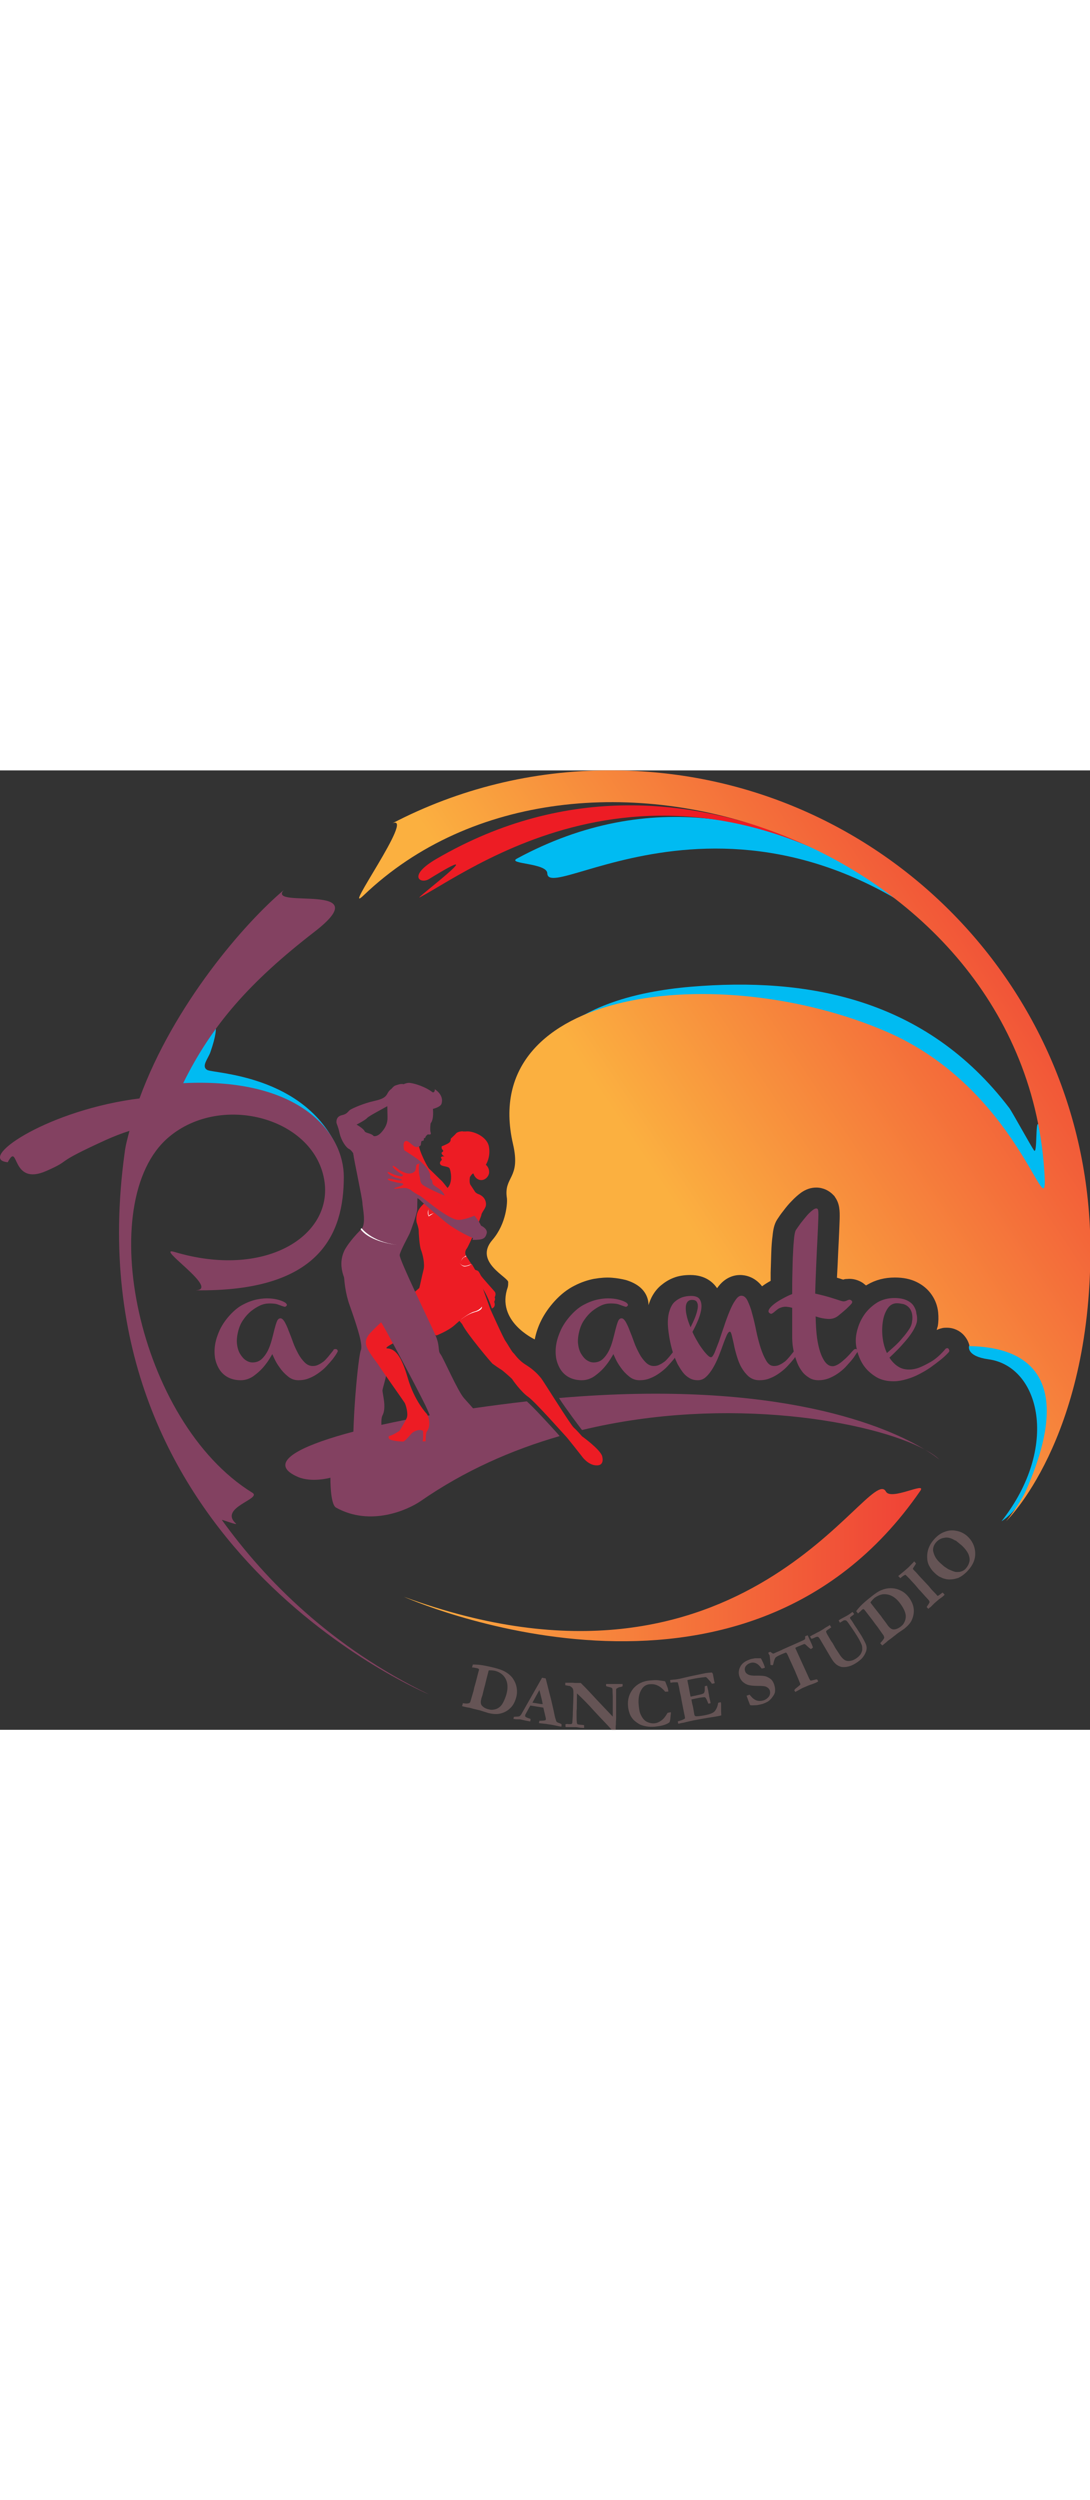
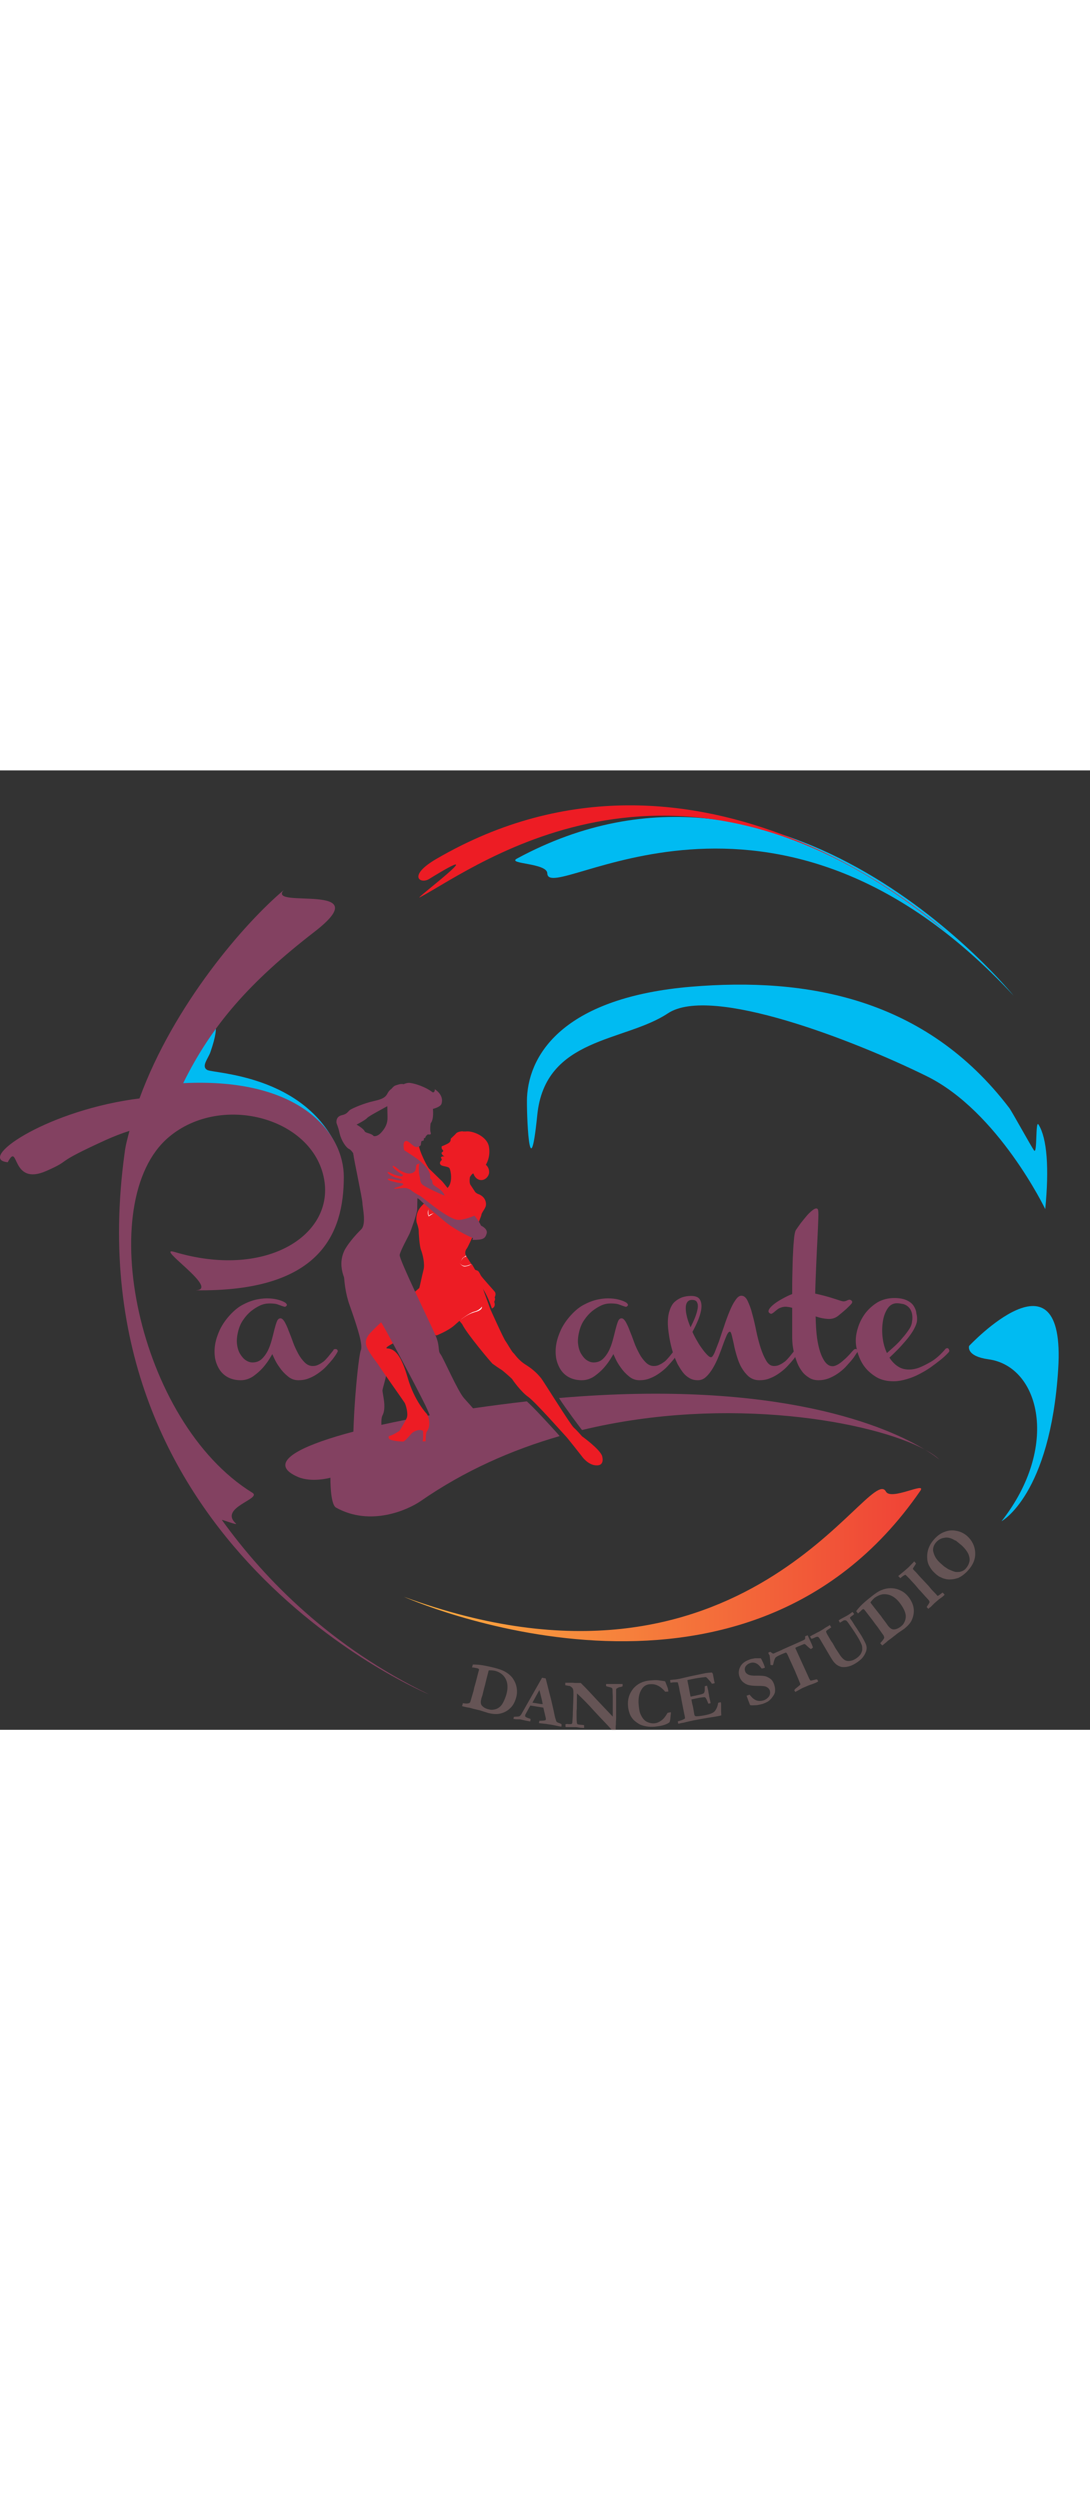
<svg xmlns="http://www.w3.org/2000/svg" width="200" version="1.1" id="Layer_1" x="0px" y="0px" viewBox="0 0 521.2 458.6" style="enable-background:new 0 0 521.2 458.6;" xml:space="preserve">
  <rect x="0" y="0" width="521.2" height="458.6" fill="#333333" stroke="none" />
  <style type="text/css">
	.st0{fill:#00BBF2;}
	.st1{fill:url(#SVGID_1_);}
	.st2{fill:#ED1C24;}
	.st3{fill:#834161;}
	.st4{fill:#FFFFFF;}
	.st5{fill:url(#SVGID_2_);}
	.st6{fill:#655455;}
</style>
  <g>
    <path class="st0" d="M100.6,134.7c-1.1,3.1-4.5,6.8-1.5,8.5s46.4,2.2,62.3,37.4c3.6,7.9-15.1-18-33-23c-17.1-4.8-41.8-2.3-42.2-2   c-0.7,0.7-16.3,26.6-14,23.9c2.3-2.7,0.7-35.7,12.5-44.7c23.1-17.5,1-3.2,1-3.2S111.3,103.9,100.6,134.7z" />
    <path class="st0" d="M247.1,42.2c-4.7,2.6,14.5,2,14.6,7c0.3,16.1,107.5-66,223,58.5C484.6,107.7,375.7-27.5,247.1,42.2z" />
    <linearGradient id="SVGID_1_" gradientUnits="userSpaceOnUse" x1="193.087" y1="379.698" x2="440.47" y2="379.698">
      <stop offset="0" style="stop-color:#FBB040" />
      <stop offset="1" style="stop-color:#EF4136" />
    </linearGradient>
    <path class="st1" d="M440.1,344.3c3.1-4.5-14.1,4.9-16.5,0.4c-7.8-14.5-67.4,110.2-230.5,50.3C193.1,395,355.2,467.7,440.1,344.3z" />
    <path class="st2" d="M208.5,42.4c-13.8,8.1-7.5,12.1-3.3,9.5c33.3-20.5-9.1,11.3-4.3,8.7c27.5-14.7,124.4-88.7,251.5,16.6   C452.5,77.2,334.9-31.4,208.5,42.4z" />
    <path class="st0" d="M463.4,275.1c0,0-1.7,4.9,9.3,6.4c24.6,3.4,34.1,41.9,6.2,77.4c0,0,23.3-12.5,27.1-72.8   C509.8,225.6,463.4,275.1,463.4,275.1z" />
    <path class="st0" d="M252,156.3c1.1-22,19.2-47.9,78.5-52.9c55.1-4.6,112,5.2,152.2,58.1c1.3,1.8,10.4,18.3,11.7,20.1   c1.7,2.5,0.6-14.9,2.2-12.3c4.1,6.6,5.1,20.9,3.2,40.4c0,0-22.5-46.8-56.8-63.6c-34.3-16.9-102.9-43.7-123.6-30   c-20.7,13.8-58.8,11.3-62.5,48.7C253.1,202.3,251.7,162.3,252,156.3z" />
    <path class="st3" d="M164.7,230.7c0,0-1.7,13.4,2.5,25c4.1,11.6,6.4,19.1,5.3,21.6c-1.1,2.5-4.6,35.8-3.4,56.1   c0,0,7.1-2.1,11.9-2.5c4.7-0.4-0.2-18.7,1.9-22.6c2.1-3.9-0.2-10.8,0-12.1c0.2-1.3,2-7,2.1-9c0.1-2-1.3-18.9,0.6-21.5   C187.5,263.2,164.7,230.7,164.7,230.7z" />
    <path class="st2" d="M222,230.7c0,0,7,10.7,7.2,11.9c0.2,1.2,5.3,15,5.3,15s6.4,14.3,7.3,15.3c0.8,1.1,2.9,4.9,3.6,5.5   c0.7,0.5,2.2,3.4,6.3,5.9c4,2.5,6.2,5.2,7.1,6.3c0.9,1.1,14.2,22.5,15.6,23.6c1.3,1.1,3.9,4.1,3.9,4.1s8.5,6.1,9.6,9.4   c0,0,1.5,4.6-2.6,4.5c-4.2,0-7.2-4.5-7.2-4.5s-7.1-9.1-8-9.9c-0.8-0.8-14.2-16-17.6-18.4c-3.4-2.4-7.3-7.9-7.5-8.3   c-0.2-0.4-5-4.6-5.4-4.7c-0.4-0.2-3.6-2.4-4.1-2.8c-0.5-0.4-12.3-14.3-14.5-18.9l-2-2.4l-3-28.5L222,230.7z" />
    <path class="st3" d="M266.4,316.8c-3.5-3.9-11.5-12.6-14.5-15.2c-4.3,0.5-8.6,1-13.1,1.6c-64.2,8.3-121.3,23.7-96.4,34.5   c6.7,2.9,15.6,0.4,15.6,0.4s-0.2,12.7,2.7,14.3c16.6,9.2,34.4,1,40.4-3.1c20.9-14.5,43.6-24.5,66.5-31.1   C267.3,317.8,266.9,317.4,266.4,316.8z" />
    <path class="st3" d="M267.3,300c3.4,5.3,10.2,14.3,11,15.3c69.8-16.9,139.4-4,164,9.4C425.1,314.2,373.5,290.9,267.3,300z" />
    <path class="st3" d="M442.3,324.7c4.8,2.9,6.9,4.8,6.9,4.8C447.7,327.9,445.3,326.3,442.3,324.7z" />
    <path class="st2" d="M221.3,172.5c0,0-2.4,0-3.3,1.1c-0.9,1.1-2.5,2.3-2.5,2.6c0,0.3,0.1,1.1-0.8,1.8c-0.9,0.7-3.5,1.7-3.5,1.7   s-0.3,1.2,0.6,1.8c0,0,0.3,0.5-0.1,0.8c-0.4,0.3-0.7,0.3-0.5,0.9c0.3,0.8,1.3,1.3,1.3,1.3s-0.9-0.1-1.4,0.2c-0.5,0.3-0.1,0.7,0,0.9   c0.1,0.2,0.3,0.5-0.1,0.9c-0.4,0.3-1.1,1.3-0.2,2.1c0.9,0.8,3.7,0.6,4.2,1.7c0.5,1,1.7,6.5-1,9.3c0,0-2.2-2.8-2.7-3.3   c-0.5-0.4-5.4-5.3-6.1-5.9c-0.7-0.6-4.8-8.2-5.2-12.4s-7-2.4-7-2.4s-0.9,4.6,0.6,6.8c1.5,2.1,9.3,24,9.2,24.5   c-0.1,0.5-4.5,3.1-3.6,9.1c0,0,1,2.7,1,3.9c0,1.2,0.4,7.6,1.1,9.3c0.7,1.7,2,6.6,1.2,9.6c-0.8,3.1-1.7,7.6-2,8.6   c0,0-24.3,21.1-24.7,23.2c0,0-1.7,2.2-0.3,5.3c1.4,3.2,5.2,7.7,5.8,8.8c0.6,1.1,11.6,16.6,12.2,17.6c0.6,1,1.8,5.3,1,7.2   c-0.8,1.9-3.3,5.9-3.4,6.1c-0.1,0.2-3.8,2.5-5,2.5c0,0-0.7,0.6,0.1,1.5c0.8,0.9,6,1.3,6.7,1.2c0.8-0.1,3.7-3.8,4.4-4.3   c0.7-0.5,3.4-2,5-0.7c0,0,0.1,3.8-0.1,4.4c-0.2,0.6-0.2,0.5-0.2,0.5h1.5c0,0,0-3.8,0.6-4.7c2.2-2.8,0.8-7.5-0.1-8.5c0,0-5.8-6-9-17   c-3.2-11.1-6.2-14-9.8-14.2c-3.6-0.1,16.3-10,23.5-6.2c0,0,5.4-2.1,8.4-4.7c2.9-2.6,8.1-7.2,10.1-6.6c2,0.6,2.6-2.4,2.6-3.2   c0-0.8-3.4-9.2-3.4-11c0-1.8,4.7,0.3,8.8,12.6c0,0,2.1-0.6,1.1-3.2c0,0,0.8-1.3,0.2-2.1c0,0,1-1.6,0-2.8c-1-1.2-6.2-6.9-6.6-7.7   c-0.4-0.8-0.9-1.8-1.3-2.1c-0.4-0.3-1.3-0.5-1.4-0.6c-0.1,0-1.4-2.7-1.7-2.7s-0.9,0-0.9,0s-2.5,2.4-5-0.5c0,0,2.1-2.9,2.7-2.9   c0.6,0,0.4-0.8,0.4-0.8s-0.7-1.7,0.4-3.1c1.1-1.3,7.1-15.5,7.1-16.3c0-0.8,1.5-2.5,2-3.9c0.5-1.4,0.2-4.8-3.8-6.1   c0,0-0.8-0.4-1.2-0.9c-0.4-0.6-2.1-3.2-2.1-3.2s-0.9-0.8-0.4-3.9c0,0,1.1-1.9,1.7-1.7c0,0,0.5,2.1,2.5,2.9c2.7,1,5-1.5,5-3.6   c0-2-1.2-3.2-1.6-3.5c0,0,2.4-3.5,1.5-8.6c-0.9-5.1-8-7.8-11.1-7.3H221.3z" />
    <path class="st3" d="M244.7,323.2c-0.6-0.8-6.6-3.1-8.2-5.8c-1.6-2.7-11.6-14-14.6-17.3c-3-3.3-9.9-19.3-11.3-21.1   c-1.4-1.7,0-3.6-2.5-9.3c-2.5-5.7-17.3-36-17-38.1c0.4-2.1,4-8.6,4.7-10.1c0.7-1.5,3.7-10,3.7-11.6c0-1.6,0.1-5.4,0.1-5.4   s0.4,0,2,1.6c1.7,1.6,4.7,4.1,10.6,9.1c5.9,5,14,8.4,14,8.4l-0.3,0.8c5.2,0.1,6.1-0.7,6.8-3c0.7-2.3-2.7-3.8-2.7-3.8   c-4.2-9.2-17.4-14.4-17.4-14.4c-1.3-3.5-5.8-4.4-5.8-6c0-1.7-1.1-2.1-1.1-2.1c0.5-3.4-2.4-6-4-7.6c-1.5-1.6-8.5-6-8.5-6   c-0.7-3.7,0.3-4.4,1.2-4.4c0.9,0.1,2.4,1.8,3.7,2.6c1.3,0.8,2.9-0.1,3.1-0.6c0.1-0.4,0.1-1.6,0.4-1.9c0.3-0.3,0.7,0,0.9-0.3   c0.2-0.2,0.2-1.1,0.2-1.1s0.7,0,0.7-0.4c0-0.4,0.9-1.4,1.3-1.4c0.4,0,1.7,0.4,1.2-1c-0.4-1.2,0-4.3,0-4.3c1.7-1.9,1.1-6.9,1.1-6.9   s3.5-0.8,4.1-2.4c1.4-4.3-3.2-7-3.2-7c0.1,1.7-1,1.5-1,1.5c-3.5-2.7-8.4-4.2-10.7-4.5c-1.3-0.2-2.5,0.3-3.2,0.6   c-1.4-0.4-3.2,0.4-3.9,0.6c-0.8,0.2-2,1.7-2,1.7s-0.9,0.5-1.7,1.9c-0.7,1.3-1.3,2.7-6.4,3.8c-5.1,1.1-10.4,3.5-11.5,4.2   c-1.1,0.7-1.3,2-4,2.6c-2.7,0.6-2.7,2.8-2.6,3.7c0.2,0.9,0.7,1.4,1.5,5c0.8,3.5,3.1,6.9,4.6,7.5c0.6,0.3,1.3,1.1,1.9,2   c0,0.3,0,0.5,0.1,0.7c0.1,1.7,4.3,21.2,4.3,23.1c0,1.9,2,10.1-0.6,12.6c-2.7,2.6-6.9,7.5-8.2,10.5c-6.8,15.4,16,31.4,17.8,34   c1.7,2.5,16.5,30.2,21.1,39.6c4.6,9.4,7.9,23.1,9.1,21.5c1.3-1.6,20.8,0.9,25,1.7c4.2,0.8,8.6-1.6,8.6-1.6S245.3,324,244.7,323.2z    M182.2,173.2c-1.6,1.7-2.9,1.7-3.5,1.6c-1.3-1.5-3.9-1.3-4.4-2.4c-0.5-1.2-3.8-3.1-3.8-3.1s4.2-2.1,5.1-3.2   c0.8-0.9,7.3-4.3,9.6-5.6c0,1.7,0.1,3.4,0.1,5.1C185.4,168.6,184.4,170.8,182.2,173.2z" />
    <path class="st2" d="M212.1,203.1c0,0-9.5-4.1-10.4-5.4c-1-1.3-0.7-2.2-1-3.4c-0.3-1.2-0.6-3.6-0.4-5.1c0.2-1.5,0.5-1.6,0.5-1.6   l-0.6,0.5c0,0-0.8-0.1-1.1,0.6c-0.3,0.8-0.1,1.9-0.6,2.7c-0.5,0.8-2.2,1.9-4.9,0.9c-2.7-1-3.9-2.3-3.9-2.3s-1.5-1.1-1.9-1   c0,0-0.4,0.7,2.2,2.6c2.6,1.9,2.6,1.4,2.6,1.9c0,0.4-0.2,0.9-2.6,0.2c-2.5-0.7-3.8-1.6-3.8-1.6s-1.5-0.4-0.6,0.5   c0.9,0.9,3,2,4.2,2.2c0.6,0.1,2.2,0.7,2.3,0.8c0.2,0.8-1.9,0.3-3.3,0c-1.4-0.3-3.8-0.8-3.3,0c0.3,0.5,3.6,1.2,3.9,1.3   c0.3,0.1,3.2,0.5,3.4,0.7c0.2,0.3-0.2,0.8-2.5,1.5c-2.5,0.7-1.8,0.9-1.5,0.9c0.3,0,4.2-0.5,5.1-0.4c0.9,0.1,2.5,0.8,2.8,1.2   c0.4,0.4,3.1,2.1,3.7,2.3c0.7,0.2,6.2,4.8,9.2,6.9c3,2.1,6.6,4.4,9,4.8c2.5,0.4,8-1.7,8.8-2.3C228,212.3,215.2,203.3,212.1,203.1z" />
    <path class="st4" d="M230.4,256.3c0,0,0.7,1.6-3.2,2.6c-2.8,0.8-4.3,1.8-7,3.7c0,0,4.2-3.3,6.6-3.9   C228.9,258.2,230.3,256.7,230.4,256.3z" />
    <path class="st4" d="M222.8,231.7c0,0,0,0.5-0.4,0.6c-0.4,0.2-1.1,0.6-1.3,1c-0.2,0.4-1.3,2.1-1.3,2.1s1.1,2,2.8,1.7   c1.8-0.3,2.3-0.8,2.5-0.9c0.2-0.1,0.6-0.3,0.6-0.3s-0.6,0.2-1.4,0.5c-0.6,0.2-3,1.3-4.5-1c0,0,1.2-1.9,1.7-2.4   c0.5-0.5,1.4-0.5,1.4-0.7C222.9,232.1,222.8,231.7,222.8,231.7z" />
    <path class="st4" d="M205,209.7c0,0-1,1.7,0,3.5c0,0,1.9-1.3,2.4-1.5c0,0-2,0.5-2.2,1.1C204.9,213.4,204.6,210.3,205,209.7z" />
-     <path class="st4" d="M172.9,218.8c0,0,4.6,6.4,16.8,8c0,0-12.6-1.2-17.3-7.5L172.9,218.8z" />
    <path class="st3" d="M160.4,276.6c0.7,0,1.1,0.4,1.1,1.1c0,0.1-0.2,0.4-0.6,1.1c-0.4,0.7-1,1.5-1.8,2.6c-0.8,1-1.8,2.1-2.9,3.3   c-1.1,1.2-2.4,2.3-3.8,3.3c-1.4,1-2.9,1.9-4.5,2.5c-1.6,0.7-3.4,1-5.2,1c-1.9,0-3.6-0.6-5.1-1.9c-1.5-1.2-2.8-2.6-3.9-4.2   c-1.1-1.5-1.9-2.9-2.5-4.2c-0.6-1.3-0.9-2-1-2.2c-0.1,0.2-0.5,0.9-1.3,2.2c-0.8,1.3-1.8,2.7-3.1,4.2c-1.3,1.5-2.9,2.9-4.7,4.2   c-1.8,1.2-3.8,1.9-6,1.9c-2.3,0-4.4-0.5-6.1-1.4c-1.7-0.9-3.1-2.2-4.1-3.8c-1-1.6-1.7-3.4-2.1-5.5c-0.3-2.1-0.3-4.3,0.1-6.6   c0.4-2.3,1.2-4.6,2.3-7c1.2-2.4,2.7-4.6,4.7-6.8c2.1-2.3,4.3-4.1,6.6-5.2c2.3-1.2,4.6-2,6.8-2.4c2-0.4,3.9-0.5,5.7-0.4   c1.8,0.1,3.3,0.4,4.6,0.8c1.3,0.4,2.2,0.8,2.9,1.3c0.6,0.5,0.8,0.9,0.6,1.3c-0.3,0.4-0.6,0.6-1,0.6c-0.3-0.1-0.8-0.2-1.3-0.4   c-0.6-0.2-1.3-0.5-2.2-0.8c-0.9-0.3-2.2-0.4-3.8-0.4c-1.5,0-3,0.3-4.5,1c-1.5,0.7-2.9,1.6-4.3,2.7c-1.3,1.1-2.6,2.5-3.6,4   c-1.1,1.5-1.8,3.1-2.3,4.8c-0.7,2.5-1,4.8-0.8,6.7c0.2,1.9,0.7,3.6,1.5,4.9c0.8,1.3,1.7,2.4,2.8,3.1c1.1,0.7,2.1,1,3.1,1   c1.7,0,3.2-0.5,4.4-1.6c1.2-1.1,2.1-2.4,2.9-3.9c0.8-1.6,1.4-3.3,1.9-5.1c0.5-1.8,0.9-3.5,1.3-5.1c0.4-1.6,0.8-2.9,1.2-3.9   c0.4-1,1-1.5,1.7-1.5c0.7,0,1.3,0.6,2,1.7c0.6,1.1,1.3,2.5,1.9,4.2c0.7,1.7,1.4,3.5,2.1,5.5c0.7,2,1.6,3.8,2.5,5.5   c0.9,1.7,2,3.1,3.1,4.2c1.1,1.1,2.4,1.7,3.8,1.7c1.1,0,2-0.2,2.9-0.7c0.9-0.4,1.7-1,2.4-1.5c0.7-0.6,1.4-1.4,2.1-2.2l2.5-3.1   C159.4,276.8,159.8,276.6,160.4,276.6z" />
    <path class="st3" d="M323.5,276.6c0.7,0,1.1,0.4,1.1,1.1c0,0.1-0.2,0.4-0.6,1.1c-0.4,0.7-1,1.5-1.8,2.6c-0.8,1-1.8,2.1-2.9,3.3   c-1.1,1.2-2.4,2.3-3.8,3.3c-1.4,1-2.9,1.9-4.5,2.5c-1.6,0.7-3.4,1-5.2,1c-1.9,0-3.6-0.6-5.1-1.9c-1.5-1.2-2.8-2.6-3.9-4.2   c-1.1-1.5-1.9-2.9-2.5-4.2c-0.6-1.3-0.9-2-1-2.2c-0.1,0.2-0.5,0.9-1.3,2.2c-0.8,1.3-1.8,2.7-3.1,4.2c-1.3,1.5-2.9,2.9-4.7,4.2   c-1.8,1.2-3.8,1.9-6,1.9c-2.3,0-4.4-0.5-6.1-1.4c-1.7-0.9-3.1-2.2-4.1-3.8c-1-1.6-1.7-3.4-2.1-5.5c-0.3-2.1-0.3-4.3,0.1-6.6   c0.4-2.3,1.2-4.6,2.3-7c1.2-2.4,2.7-4.6,4.7-6.8c2.1-2.3,4.3-4.1,6.6-5.2c2.3-1.2,4.6-2,6.8-2.4c2-0.4,3.9-0.5,5.7-0.4   c1.8,0.1,3.3,0.4,4.6,0.8c1.3,0.4,2.2,0.8,2.9,1.3c0.6,0.5,0.8,0.9,0.6,1.3c-0.3,0.4-0.6,0.6-1,0.6c-0.3-0.1-0.8-0.2-1.3-0.4   c-0.6-0.2-1.3-0.5-2.2-0.8c-0.9-0.3-2.2-0.4-3.8-0.4c-1.5,0-3,0.3-4.5,1c-1.5,0.7-2.9,1.6-4.3,2.7c-1.3,1.1-2.6,2.5-3.6,4   c-1.1,1.5-1.8,3.1-2.3,4.8c-0.7,2.5-1,4.8-0.8,6.7c0.2,1.9,0.7,3.6,1.5,4.9c0.8,1.3,1.7,2.4,2.8,3.1c1.1,0.7,2.1,1,3.1,1   c1.7,0,3.2-0.5,4.4-1.6c1.2-1.1,2.1-2.4,2.9-3.9c0.8-1.6,1.4-3.3,1.9-5.1c0.5-1.8,0.9-3.5,1.3-5.1c0.4-1.6,0.8-2.9,1.2-3.9   c0.4-1,1-1.5,1.7-1.5s1.3,0.6,2,1.7c0.6,1.1,1.3,2.5,1.9,4.2c0.7,1.7,1.4,3.5,2.1,5.5c0.7,2,1.6,3.8,2.5,5.5c0.9,1.7,2,3.1,3.1,4.2   c1.1,1.1,2.4,1.7,3.8,1.7c1.1,0,2-0.2,2.9-0.7c0.9-0.4,1.7-1,2.4-1.5c0.7-0.6,1.4-1.4,2.1-2.2l2.5-3.1   C322.5,276.8,322.9,276.6,323.5,276.6z" />
    <path class="st3" d="M380.8,276.6c0.7,0,1.1,0.4,1.1,1.1c0,0.1-0.2,0.4-0.6,1.1c-0.4,0.7-1,1.5-1.8,2.6c-0.8,1-1.8,2.1-2.9,3.3   c-1.1,1.2-2.4,2.3-3.8,3.3c-1.4,1-2.9,1.9-4.5,2.5c-1.6,0.7-3.4,1-5.2,1c-2,0-3.6-0.6-5-1.7c-1.4-1.2-2.5-2.6-3.5-4.3   c-1-1.7-1.7-3.6-2.3-5.6c-0.6-2-1.1-3.9-1.4-5.6c-0.4-1.7-0.7-3.2-1-4.3c-0.3-1.2-0.6-1.7-0.9-1.7c-0.5,0-1,0.6-1.5,1.7   c-0.5,1.2-1.1,2.6-1.7,4.3c-0.6,1.7-1.3,3.6-2.1,5.6c-0.8,2-1.7,3.9-2.7,5.6c-1,1.7-2.1,3.2-3.3,4.3c-1.2,1.2-2.6,1.7-4,1.7   c-1.5,0-2.8-0.3-4-1c-1.2-0.7-2.3-1.6-3.2-2.8c-0.9-1.2-1.7-2.5-2.5-3.9c-0.7-1.5-1.3-2.9-1.9-4.5c-1.2-3.6-2.1-7.7-2.6-12.3   c-0.3-2.9-0.2-5.5,0.4-7.9c0.3-1,0.6-2,1.1-2.9c0.5-1,1.1-1.8,2-2.5c0.8-0.7,1.9-1.3,3.1-1.8c1.2-0.4,2.6-0.7,4.3-0.7   c2,0,3.4,0.5,4.1,1.5c0.7,1,1,2.4,0.9,4c-0.1,1.7-0.6,3.5-1.4,5.6c-0.8,2-1.8,4.1-2.9,6.1c0.7,1.6,1.5,3.1,2.4,4.6   c0.8,1.5,1.7,2.7,2.5,3.8c0.8,1.1,1.6,2,2.3,2.7c0.7,0.7,1.2,1,1.7,1c0.5,0,1-0.7,1.7-2.2c0.6-1.5,1.3-3.3,2.1-5.4   c0.7-2.2,1.5-4.5,2.4-7.1c0.8-2.5,1.7-4.9,2.6-7.1c0.9-2.2,1.8-4,2.8-5.4c1-1.5,1.9-2.2,2.9-2.2c1.2,0,2.2,0.8,3,2.5   c0.8,1.7,1.6,3.7,2.2,6.2c0.7,2.5,1.3,5.1,1.9,8.1c0.6,2.9,1.3,5.6,2.1,8.1c0.8,2.5,1.7,4.5,2.7,6.2c1,1.7,2.2,2.5,3.7,2.5   c1.1,0,2-0.2,2.9-0.7c0.9-0.4,1.7-1,2.4-1.5c0.7-0.6,1.4-1.4,2.1-2.2l2.5-3.1C379.8,276.8,380.2,276.6,380.8,276.6z M330.9,253.1   c-1.1,0-1.8,0.4-2.3,1.1c-0.5,0.7-0.7,1.7-0.7,2.9c0,1.2,0.2,2.6,0.6,4.2c0.4,1.6,1,3.2,1.7,4.9c0.8-1.6,1.6-3.3,2.2-4.8   c0.6-1.6,1-3,1.2-4.2c0.2-1.2,0.1-2.2-0.3-2.9C333,253.5,332.2,253.1,330.9,253.1z" />
    <path class="st3" d="M368.1,259.5c-0.7-0.4-0.8-1-0.4-1.8c0.4-0.8,1.2-1.6,2.3-2.5c1.1-0.9,2.4-1.7,4-2.6c1.6-0.9,3.2-1.7,4.8-2.3   c0-3.3,0-6.7,0.1-10.1s0.1-6.5,0.3-9.4c0.1-2.8,0.3-5.2,0.5-7.2c0.2-2,0.5-3.2,0.8-3.8c0.6-0.9,1.4-2,2.4-3.4   c1-1.3,2.1-2.6,3.1-3.8c1.1-1.2,2.1-2.1,3-2.7c0.9-0.6,1.6-0.7,2-0.2c0.3,0.4,0.4,1.8,0.3,4.3c-0.1,2.5-0.2,5.7-0.4,9.4   c-0.2,3.8-0.4,8-0.6,12.7c-0.2,4.7-0.4,9.3-0.5,14c1.5,0.3,3.1,0.7,4.6,1.1c1.5,0.4,2.9,0.8,4.1,1.2c1.2,0.4,2.3,0.7,3.1,1   c0.9,0.3,1.5,0.4,1.8,0.4c0.4,0,0.8-0.1,1.1-0.2c0.3-0.1,0.6-0.3,0.9-0.4c0.3-0.1,0.5-0.2,0.8-0.2c0.2,0,0.5,0.1,0.8,0.3   c0.3,0.2,0.5,0.5,0.5,0.8c0,0.3-0.2,0.7-0.7,1.2c-0.4,0.5-1.2,1.2-2.1,2.1c-1,0.9-2.3,2-3.9,3.3c-1.4,1.1-3,1.6-4.9,1.5   c-1.9-0.1-3.8-0.5-5.9-1.2c0.1,4,0.3,7.5,0.7,10.4c0.6,4,1.5,7.3,2.8,9.7c1.3,2.5,2.8,3.7,4.6,3.7c0.9,0,1.9-0.4,3-1.1   c1.1-0.7,2.1-1.6,3.1-2.5c1.1-1,2.2-2.2,3.4-3.6c0.3-0.3,0.5-0.5,0.7-0.7c0.2-0.2,0.4-0.3,0.7-0.3c0.3-0.1,0.5,0,0.8,0.2   c0.3,0.2,0.4,0.4,0.4,0.6c0,0.2,0,0.4-0.1,0.5c-0.1,0.2-0.2,0.3-0.3,0.4c-0.1,0.1-0.2,0.3-0.3,0.4c-0.1,0.1-0.3,0.5-0.8,1.2   c-0.4,0.7-1.1,1.5-1.8,2.4c-0.8,0.9-1.7,1.9-2.7,3c-1.1,1.1-2.3,2.1-3.6,3c-1.3,0.9-2.8,1.7-4.3,2.3c-1.6,0.6-3.2,0.9-4.9,0.9   c-1.7,0-3.3-0.4-4.5-1.2c-1.3-0.8-2.4-1.7-3.3-2.9c-0.9-1.2-1.7-2.5-2.3-4c-0.6-1.5-1.1-3-1.5-4.5c-0.4-1.5-0.6-2.9-0.8-4.2   c-0.1-1.3-0.2-2.4-0.2-3.3c0-0.8,0-2.6,0-5.3c0-2.7,0-5.8,0-9.2c-0.9-0.3-1.7-0.4-2.5-0.5c-0.8-0.1-1.4,0-2,0.1   c-1.1,0.3-1.9,0.6-2.5,1.1c-0.6,0.5-1.2,0.9-1.5,1.2c-0.4,0.4-0.8,0.6-1.1,0.8C368.9,259.8,368.5,259.8,368.1,259.5z" />
    <path class="st3" d="M438.4,263.7c-0.3,1.3-1,2.8-1.9,4.3c-1,1.6-2.1,3.1-3.4,4.6c-1.3,1.5-2.6,3-4,4.4c-1.4,1.4-2.7,2.7-3.8,3.7   c1.1,1.7,2.4,3.1,3.9,4.1c1.6,1.1,3.4,1.6,5.5,1.6c1.5,0,3.2-0.3,5-1c1.5-0.6,3.3-1.5,5.4-2.7c2.1-1.2,4.3-3.1,6.6-5.7   c0.3-0.5,0.6-0.7,1-0.8c0.3-0.1,0.6,0,0.8,0.2c0.2,0.2,0.3,0.5,0.4,0.8c0.1,0.3,0,0.6-0.2,0.8c-0.1,0.2-0.5,0.6-1.3,1.4   c-0.8,0.8-1.8,1.7-3.1,2.7c-1.3,1-2.7,2.1-4.4,3.3c-1.7,1.2-3.5,2.2-5.4,3.2c-1.9,1-3.9,1.8-6,2.4c-2.1,0.6-4.1,1-6.2,1   c-3.1,0-5.8-0.6-8.1-1.9c-2.2-1.3-4.1-2.9-5.6-4.8s-2.5-4-3.3-6.3c-0.7-2.3-1.1-4.4-1.1-6.4c0-2.1,0.4-4.3,1.2-6.7   c0.8-2.4,2-4.6,3.5-6.6c1.6-2,3.5-3.7,5.8-5.1c2.3-1.3,5-2,8-2c2.4,0,4.4,0.4,5.9,1.1c1.5,0.7,2.6,1.6,3.3,2.7   c0.7,1.1,1.2,2.3,1.3,3.7C438.6,261.2,438.6,262.5,438.4,263.7z M428.9,254.7c-1.8,0-3.3,0.8-4.4,2.4c-1.1,1.6-1.9,3.6-2.3,6   c-0.4,2.4-0.5,5-0.2,7.7c0.3,2.8,1,5.4,2.1,7.7c1.1-1,2.3-2,3.7-3.3c1.3-1.2,2.6-2.5,3.7-3.9c1.2-1.3,2.2-2.7,3.1-4   c0.9-1.3,1.4-2.6,1.5-3.8c0.3-1.6,0.2-3-0.1-4.2c-0.3-1.1-0.8-2-1.5-2.7c-0.7-0.7-1.5-1.2-2.5-1.5   C430.9,254.9,429.9,254.7,428.9,254.7z" />
    <linearGradient id="SVGID_2_" gradientUnits="userSpaceOnUse" x1="319.039" y1="202.181" x2="513.01" y2="73.221">
      <stop offset="0" style="stop-color:#FBB040" />
      <stop offset="1" style="stop-color:#EF4136" />
    </linearGradient>
-     <path class="st5" d="M292.3,0c-0.2,0-0.4,0-0.7,0c-36.9-0.1-72.5,8.9-104,25.3c11.3-4.8-24.9,45.2-13.7,34.4   C276.4-38.4,491.2,34.1,499.5,194c1.3,25.8-12.6-42-75.8-69.2c-80.1-34.4-195.6-20.7-178.4,53.8c3.9,16.8-4.6,15.3-2.9,26   c0.2,1.5,0,11.8-7,19.9c-9.1,10.6,8.1,17.9,7.6,20.2c0,0.8,0,1.5-0.2,2.3c-5.8,16.3,12.6,24.8,12.9,25c0.6-3.1,1.6-6.1,3.1-9.1   c1.6-3.2,3.7-6.2,6.3-9.1c3-3.3,6.2-5.8,9.6-7.5c3.1-1.6,6.3-2.7,9.5-3.3l0.1,0c2.9-0.5,5.6-0.7,8.3-0.5c2.5,0.2,4.7,0.6,6.7,1.1   c2.6,0.8,4.6,1.8,6.3,3.1c3.2,2.5,4.5,5.8,4.5,8.9c0.4-1.3,0.9-2.6,1.5-3.8c1.1-2.1,2.5-4,4.4-5.6c1.8-1.5,3.8-2.8,6.2-3.7   c2.3-0.9,5-1.3,7.9-1.3c7.3,0,10.9,3.7,12.5,5.9c0.1,0.1,0.2,0.3,0.3,0.4c3.8-5.5,8.5-6.3,11-6.3c2.1,0,6.8,0.6,10.5,5.4   c1.2-0.9,2.6-1.8,4.1-2.6c0-1.3,0-2.6,0-3.9c0.1-3.5,0.2-6.8,0.3-9.7c0.1-3.1,0.3-5.6,0.6-7.8c0.3-3.1,0.8-5.7,2.2-7.9l0.2-0.3   c0.7-1.1,1.6-2.4,2.8-3.9c1.2-1.6,2.5-3.2,3.9-4.6c1.6-1.7,3.1-3,4.6-4.1c2.3-1.6,4.7-2.4,7.2-2.4c3.2,0,6.2,1.4,8.3,3.7l0.4,0.4   l0.3,0.5c2.2,3.1,2.3,6.5,2.2,10.5c-0.1,2.6-0.2,5.8-0.4,9.7c-0.2,3.8-0.4,8-0.6,12.7c-0.1,1.9-0.2,3.7-0.3,5.6   c0.5,0.1,0.9,0.3,1.4,0.4c0.6,0.2,1.1,0.4,1.6,0.5c0.6-0.2,1.1-0.3,1.7-0.3l0.1,0c2.6-0.3,5.3,0.4,7.6,1.9l0,0   c0.5,0.4,1,0.8,1.5,1.2c0.2-0.1,0.5-0.3,0.7-0.4c3.9-2.3,8.3-3.4,13.1-3.4c4,0,7.4,0.7,10.3,2.1c3.1,1.5,5.6,3.6,7.4,6.3   c1.7,2.5,2.7,5.3,3,8.3c0.2,2.2,0.2,4.4-0.2,6.6l-0.1,0.3l-0.1,0.3c-0.1,0.4-0.2,0.8-0.3,1.2c1.2-0.6,2.2-0.8,3-1l0.1,0   c0.6-0.1,1.2-0.1,1.8-0.1c3.2,0,6.2,1.4,8.2,3.7c1.3,1.5,2.2,3.2,2.6,5.1c15.4,0.3,55.4,4.6,27,69c-2.9,6.5-9.5,14.7-9.5,14.7   s40.3-38.7,40.3-130C521.2,102.5,418.7,0,292.3,0z" />
    <path class="st3" d="M93.1,248.5c60,1,71.3-27,71.3-54.2c0-20.6-20.3-47.6-76.8-44.8c13.7-27.8,31.8-48.4,62.7-72.3   c31.5-24.3-23.1-10.7-14.6-20c-18.6,15.6-52.6,54.7-69,99.6c-1.2,0.2-2.4,0.3-3.7,0.5c-42.6,6.4-74.1,28.6-59.3,30   c5.5-10.4,1.2,11.9,18.6,4.1c13.1-5.8,1.7-2.6,28.2-14.7c3.8-1.7,7.6-3.2,11.4-4.4c-0.9,3.5-1.9,7-2.3,10.5   C33.6,371.2,205.2,441.7,205.2,441.7c-46.6-22.5-78.3-54.5-99.1-83.4c-0.3-0.4,7.9,2.8,6.7,1.7c-8.4-7.6,12.6-11.8,7.9-14.7   c-55-33.9-76.3-139.4-40-170c25.4-21.5,70.4-9,74.5,21.5c3.5,26.1-28.8,46.2-71.7,33.4C73.2,227.1,106.4,248.7,93.1,248.5z" />
    <g>
      <path class="st6" d="M221.3,445.9c0.2,0,0.5,0,1,0.1c1,0.1,1.7,0,2.1-0.2c0.2-0.1,0.5-0.4,0.6-0.9c0-0.1,0.5-1.7,1.4-4.8l0.4-1.8    l0.6-2.1l1.4-5.4l0.2-0.6c0.1-0.3,0.1-0.5-0.1-0.7c-0.1-0.1-0.3-0.2-0.6-0.3c-0.3-0.1-0.6-0.1-1-0.2c-0.5-0.1-0.9-0.2-1.3-0.2    c-0.1,0-0.2,0-0.3,0l0.4-1.4c0.7,0,1.6,0,2.8,0.1c2,0.2,4.4,0.7,7.3,1.4c2.4,0.6,4,1.2,5.1,1.8c1.5,0.8,2.7,1.8,3.6,2.9    c1.1,1.5,1.8,3,2.1,4.6c0.3,1.6,0.3,3.3-0.2,5c-0.6,2.1-1.5,3.9-2.9,5.1c-1.3,1.3-3,2.2-5,2.6c-1.4,0.3-3.2,0.2-5.3-0.3l-3.2-1    l-0.9-0.3l-1.3-0.3l-0.4-0.1l-1.3-0.3l-1.8-0.5c-0.1,0-0.6-0.1-1.7-0.3c-0.3-0.1-0.8-0.2-1.3-0.3c-0.3-0.1-0.6-0.2-0.8-0.2    C221.1,446.9,221.2,446.5,221.3,445.9z M233.7,430.2c-0.1,0.3-0.2,0.6-0.2,0.7l-0.7,2.7l-0.6,2.4c-0.2,0.8-0.3,1.4-0.5,2l-0.4,1.5    l-0.6,2.5l-0.5,1.5c-0.4,1.5-0.4,2.5,0,3.2c0.6,0.9,1.6,1.6,3,2c1.1,0.3,1.9,0.4,2.4,0.3c1.1-0.1,2.1-0.4,2.9-1    c0.8-0.5,1.5-1.3,2.1-2.5c0.6-1.1,1.1-2.4,1.5-3.7c0.6-2.1,0.7-4,0.4-5.5c-0.3-1.5-1-2.8-2-3.8c-1-1-2.3-1.7-3.8-2.1    C235.6,430.2,234.6,430.1,233.7,430.2z" />
      <path class="st6" d="M245.5,453.5l0.2-1.1c0.2,0,0.6-0.1,1.1-0.1c0.9,0,1.4-0.1,1.6-0.2c0.2-0.1,0.5-0.4,0.8-0.8l4.6-8.1l5.4-9.5    c0.4,0.1,0.7,0.1,1,0.2l0.7,0.1l0.1,0.3l1.8,7.1c0.4,1.5,0.8,3,1.1,4.4c0.3,1.4,0.6,2.6,0.8,3.5c0.1,0.5,0.3,1.4,0.5,2.4    c0.1,0.6,0.3,1.3,0.6,2.2c0.1,0.5,0.3,0.8,0.4,0.9c0.2,0.2,0.5,0.3,0.9,0.5c0.4,0.1,0.9,0.3,1.4,0.6c0,0.4,0,0.6,0,0.8    c0,0.1,0,0.2-0.1,0.4c-0.8-0.1-1.7-0.3-2.6-0.5c-1-0.2-1.8-0.4-2.6-0.5c-0.9-0.1-1.5-0.2-1.9-0.3l-2.8-0.3l-0.8-0.1    c0.1-0.4,0.1-0.7,0.2-1.1l1.9-0.1c0.6-0.1,0.9-0.1,1-0.2c0.1-0.1,0.2-0.2,0.2-0.4c0-0.1,0-0.3,0-0.5l-0.4-1.7l-0.8-3.4l-6.2-1    c-0.3,0.5-1,1.7-2,3.6c-0.3,0.5-0.5,0.9-0.5,1.1c0,0.3,0,0.5,0.1,0.6c0.2,0.2,0.7,0.5,1.4,0.7c0.1,0,0.5,0.2,1.1,0.4    c0,0.4-0.1,0.7-0.1,0.8c0,0.1,0,0.2-0.1,0.4c-0.7-0.1-2.3-0.4-4.8-1l-0.7,0c-0.8,0-1.6,0-2.3-0.2L245.5,453.5z M254.6,445.6    c2.5,0.4,4,0.7,4.5,0.7l0.4,0c-0.2-1-0.4-2.2-0.8-3.6c-0.3-1.4-0.6-2.4-0.8-3.1L254.6,445.6z" />
      <path class="st6" d="M270.3,437.3l0-1.2l1.4,0l0.5,0c0.7,0,1.1,0,1.4,0c0.1,0,0.5,0,1.2,0.1c0.1,0,0.3,0,0.4,0c0.1,0,0.4,0,1,0    c0.6,0,0.9,0,1,0c0.1,0,0.3,0,0.5,0c1.6,1.6,3,3,4,4.1c1,1.1,4.8,5.2,11.3,12l0-0.4l0-1.9c0-1.1,0-2,0-2.7c0-0.7,0-1.4,0-2.3    c0-0.9,0-1.7,0-2.5c-0.1-1.4-0.1-2.3-0.1-2.5c0-0.7-0.1-1.2-0.2-1.3c-0.2-0.2-0.7-0.4-1.6-0.6c-0.6-0.1-1-0.3-1.3-0.4l0-1l0.4,0    l3.2,0l3.6,0c0.2,0,0.5,0,0.7,0l0,1.1c-0.3,0.1-0.5,0.2-0.8,0.3c-0.7,0.1-1.1,0.2-1.2,0.3c-0.6,0.3-0.9,0.5-0.9,0.5    c-0.1,0.1-0.2,0.3-0.2,0.6c0,0.1,0,0.3,0,0.7c0,0.2,0,0.7,0,1.4c0,1.6,0,2.8,0,3.8c0,0.3,0,0.6,0,1l0,5.8c0,0.4,0,0.7,0,0.9    l-0.1,2l0,0.9l-0.1,0.9c0,0.5,0,0.7,0,0.8l0,0.9l-1.9,0l-1.9-2.1l-3.9-4.1l-2.7-2.9l-2-2.2c-1.3-1.4-2.5-2.6-3.5-3.6l-2.6-2.5    l-0.1,6.1c0,0.4,0,0.8,0,1.2l-0.1,1.2l0,2.2c0,0.9,0,1.9,0.1,2.9c0,0.3,0,0.5,0.1,0.6c0,0.1,0.1,0.3,0.2,0.5    c0.4,0.2,1.4,0.3,2.8,0.4c0.1,0,0.2,0.1,0.4,0.1l0,1.3l-0.6,0c-0.4,0-1.5-0.1-3.3-0.4c-1.7,0-2.9,0-3.5,0c-0.6,0-0.9,0-1,0    c-0.1,0-0.3,0-0.5-0.1c0-0.3,0-0.5,0-0.7c0-0.1,0-0.3,0-0.6c0.3,0,0.6-0.1,0.8-0.1c0.1,0,0.3,0,0.6,0.1c0.9,0,1.5,0,1.6-0.2    c0.2-0.1,0.3-0.5,0.3-1.1c0.1-1.7,0.2-2.8,0.2-3.2l0-0.9l0.2-5.3l0.1-3.3c0-1.3,0-2.2-0.2-2.7c-0.1-0.3-0.2-0.5-0.4-0.7    c-0.4-0.4-0.8-0.7-1.3-0.9C272.3,437.7,271.5,437.5,270.3,437.3z" />
      <path class="st6" d="M318,435.4c0.2,0.3,0.5,1.2,1.1,2.7c0.3,0.7,0.4,1.4,0.5,2.2l-1.5,0.1c-1.2-1.4-2.4-2.4-3.5-2.9    c-1.2-0.6-2.4-0.8-3.8-0.7c-1.7,0.1-3,0.9-3.9,2.3c-1.3,1.9-1.8,4.5-1.5,7.7c0.2,1.9,0.4,3.2,0.7,3.9c0.5,1.2,1.1,2.3,1.8,3    c0.5,0.6,1.2,1,1.9,1.3c1,0.4,2.1,0.6,3.1,0.5c1.2-0.1,2.3-0.6,3.4-1.4c1.1-0.8,2-2,2.9-3.6c0.4-0.1,0.9-0.2,1.6-0.3    c0,0.4,0,0.9-0.1,1.3c0,0.2-0.1,0.9-0.2,2.1l-0.1,0.5l-0.2,0.8c-0.6,0.6-1.5,1-2.7,1.4c-1.2,0.4-2.7,0.6-4.4,0.8    c-1.3,0.1-2.6,0.1-3.8-0.1c-1.2-0.2-2.3-0.5-3.2-0.9c-1.3-0.7-2.4-1.5-3.2-2.3c-0.8-0.9-1.4-1.8-1.8-2.9c-0.4-1.1-0.7-2.3-0.8-3.6    c-0.3-3.3,0.6-6,2.5-8.4c2-2.3,4.6-3.6,8-3.9c1.4-0.1,2.6-0.2,3.8-0.1C315.8,435.1,317,435.2,318,435.4z" />
      <path class="st6" d="M320.4,434.8c0.6-0.1,1.2-0.1,1.6-0.2c0.9,0,1.9-0.2,3-0.4c0.4-0.1,1.4-0.3,3-0.7c2.4-0.6,4.6-1,6.5-1.4    l2.9-0.6c0.7-0.1,1.6-0.2,3-0.3c0.2,0.2,0.4,0.5,0.5,0.8l0.6,3.3l0.2,0.7c0,0.1,0,0.2,0,0.3l-0.7,0.2c-0.1,0-0.3,0-0.6,0.1    c-0.1-0.2-0.3-0.5-0.6-0.9l-0.9-1c-0.3-0.4-0.8-0.9-1.3-1.3c-0.3,0-0.6,0-1.1,0.1c-0.1,0-0.4,0-1,0.1c-1,0.1-2.1,0.3-3.3,0.5    c-1.3,0.3-2.5,0.5-3.5,0.7c0,0.3,0.2,1.3,0.6,3.2l0.5,2.7l0.4,2c0.3,0,0.5,0,0.7-0.1c1.9-0.4,3.3-0.7,4.1-0.9    c0.8-0.2,1.3-0.4,1.5-0.6c0.2-0.2,0.3-0.4,0.4-0.8c0.1-0.3,0.1-1.1,0.1-2.5l0.2-0.1l0.9-0.2c0.2,1,0.4,1.7,0.5,2.2    c0.2,1.1,0.3,1.9,0.4,2.2c0,0.3,0.1,0.6,0.1,0.8c0.1,0.3,0.2,0.8,0.3,1.4c0.2,0.6,0.3,1.1,0.3,1.4l0.1,0.4l-1.1,0.2    c-0.1-0.2-0.2-0.5-0.4-1c-0.4-1-0.7-1.5-0.9-1.8c-0.2-0.2-0.4-0.3-0.7-0.3c-0.2,0-1,0.1-2.4,0.3c-1.6,0.3-2.8,0.6-3.7,0.8    c0.1,0.3,0.1,0.5,0.1,0.5c0.2,1.3,0.5,2.3,0.7,3.2l0.6,3.5c0.1,0.4,0.3,0.7,0.6,0.8c0.5,0.1,1.9,0,4.1-0.4    c1.5-0.3,2.8-0.6,3.8-1.1c0.7-0.3,1.3-0.8,1.7-1.5c0.6-0.9,1-2,1.2-3.4c0.3-0.1,0.6-0.2,0.8-0.2c0.1,0,0.3-0.1,0.5-0.1    c0,0.3,0,0.5,0.1,0.7l0,0.5v3.2l0.1,1.9c-0.7,0.2-1.2,0.3-1.7,0.4c-0.6,0.1-2.2,0.4-4.9,0.8c-1.9,0.3-4.1,0.7-6.7,1.2    c-1.3,0.3-2.9,0.6-4.7,1.1l-0.7,0.1l-1.9,0.4l-0.2-1.1c0.2-0.1,0.6-0.2,1.2-0.4c1.1-0.3,1.8-0.7,2.2-1c0.1-0.3,0-0.7-0.1-1.2    c0-0.2-0.1-0.5-0.2-0.9l-0.1-0.5l-1.2-6.1l-0.3-1.8l-0.6-2.6l-0.3-1.8l-0.5-2c0-0.1,0-0.2-0.1-0.3c-0.1-0.1-0.3-0.1-0.5-0.1    c-0.1,0-0.3,0-0.5,0c-0.6,0-1.2,0-1.8,0.1c-0.2,0-0.4,0.1-0.7,0.1L320.4,434.8z" />
      <path class="st6" d="M363.8,424.4c0.2,0.3,0.5,0.8,0.8,1.5c0.5,1,0.8,1.8,1,2.4c0.1,0.2,0.1,0.4,0.1,0.6l-0.1,0.1l-1.2,0.3l-0.2,0    c-0.9-1.2-1.7-2-2.3-2.3c-1.1-0.6-2.1-0.7-3.2-0.3c-1,0.3-1.7,0.9-2.2,1.6c-0.4,0.7-0.5,1.5-0.2,2.3c0.2,0.7,0.7,1.2,1.5,1.6    c0.8,0.4,2.2,0.6,4.3,0.5c0.7,0,1.6,0,2.6,0.1c1,0.1,1.9,0.3,2.5,0.7c0.8,0.4,1.5,0.9,1.9,1.4c0.4,0.5,0.8,1.2,1.1,2.1    c0.3,1,0.5,2,0.4,3.1c0,0.6-0.2,1.1-0.5,1.7c-0.2,0.4-0.6,0.9-1.1,1.6c-0.5,0.6-1.1,1.2-1.7,1.6c-0.6,0.4-1.5,0.8-2.6,1.2    c-0.7,0.2-1.6,0.4-2.7,0.6l-2.1,0.1c-0.6,0-0.9,0-1.1-0.1c-0.1,0-0.1-0.1-0.2-0.2l-0.1-0.2c0-0.1-0.3-0.8-0.8-2.1    c-0.2-0.7-0.4-1.1-0.5-1.4l-0.2-0.6l1.4-0.5c0.9,1,1.4,1.6,1.7,1.8c0.5,0.4,1,0.7,1.5,0.9c0.5,0.2,1.1,0.3,1.7,0.3    c0.6,0,1.2-0.1,1.9-0.3c0.6-0.2,1.1-0.5,1.7-1c0.6-0.5,1-1,1.2-1.7c0.2-0.7,0.2-1.3,0-2c-0.3-0.8-0.9-1.4-1.8-1.8    c-0.6-0.3-1.9-0.4-4.1-0.4c-2.1,0-3.7-0.2-4.6-0.5c-0.9-0.3-1.7-0.8-2.5-1.5c-0.7-0.7-1.2-1.5-1.5-2.4c-0.6-1.7-0.4-3.3,0.4-4.8    c0.8-1.6,2.4-2.7,4.7-3.5c0.5-0.2,1.3-0.3,2.3-0.5C361.8,424.4,362.7,424.4,363.8,424.4z" />
      <path class="st6" d="M367.4,421.7l0.9-0.4c0.1,0.1,0.2,0.1,0.3,0.2c0.5,0.4,0.9,0.6,1.1,0.7c0.1,0,0.8-0.3,2.1-0.9    c0.8-0.3,1.5-0.7,2.1-0.9l0.3-0.2l1.8-0.8l3.4-1.5l4.7-2.1l0.8-0.5c0.1-0.1,0.1-0.5,0.1-0.9c0-0.1,0-0.3,0-0.5l0.7-0.3    c0.1,0,0.3-0.1,0.5-0.2c0.3,0.7,0.8,1.7,1.4,3.1l0.6,1.3l0.3,0.8c0.1,0.3,0.2,0.5,0.2,0.7c-0.4,0.3-0.7,0.6-1,0.7    c-0.4-0.3-1-0.7-1.6-1.3c-0.6-0.6-1-0.9-1.1-1c-0.2-0.1-0.4-0.1-0.5-0.1c-0.3,0.1-1.3,0.5-3.2,1.3c-0.3,0.1-0.6,0.3-1,0.5    c0.1,0.4,0.2,0.7,0.4,1l0.9,2l2,4.4l2.2,4.8l0.9,2c0.3,0.7,0.6,1.2,0.9,1.5c0.2,0,0.5-0.1,1-0.2c0.1,0,0.5-0.1,1.2-0.3    c0.3-0.1,0.6-0.1,0.9-0.1c0.2,0.3,0.3,0.5,0.4,0.6c0,0.1,0.1,0.2,0.1,0.4c-0.2,0.1-0.4,0.2-0.5,0.3c-1,0.5-1.9,0.8-2.7,1.1    c-0.8,0.2-2.1,0.8-4,1.6c-0.3,0.1-1.2,0.6-2.6,1.4c-0.6,0.3-0.9,0.5-1.1,0.6c-0.1-0.1-0.1-0.3-0.2-0.3l-0.2-0.3l-0.1-0.1    c0.1-0.4,0.4-0.8,1-1.2c0.9-0.7,1.6-1.3,1.9-1.6c0-0.2,0-0.5-0.2-0.8c-0.5-1.2-1.3-3.2-2.4-5.8l-2.6-5.7c-0.7-1.6-1.1-2.5-1.4-2.8    c-0.1-0.1-0.1-0.1-0.2-0.2c-0.1,0-0.2,0-0.2,0c-0.3,0.1-1.4,0.5-3.1,1.3c-0.9,0.4-1.5,0.8-1.8,1.1c-0.3,0.4-0.7,1.4-1,2.9    c-0.1,0.4-0.2,0.7-0.3,0.7c-0.6,0-1-0.1-1.1-0.2c0-0.8-0.1-2.3-0.4-4.5C367.5,422.4,367.4,421.9,367.4,421.7z" />
      <path class="st6" d="M388,415.1l-0.7-1.1c0.2-0.1,0.3-0.2,0.5-0.3c0.5-0.3,1-0.6,1.5-0.8c1.3-0.7,2-1.1,2.3-1.2    c0.8-0.4,1.5-0.9,2.2-1.3c0.7-0.5,1.3-0.9,1.9-1.2c0.6-0.3,0.9-0.6,1.1-0.7l0.1,0.2l0.5,0.8l0.1,0.1c-0.5,0.4-1,0.7-1.6,1.1    c-0.5,0.3-0.8,0.6-0.9,0.9c0,0.2,0.2,0.8,0.8,1.8c0.2,0.3,0.3,0.5,0.4,0.7l0.3,0.5l0.8,1.4l0.8,1.1l1.4,2.5l2.3,3.5    c0.7,1,1.4,1.7,2.2,2.2c0.6,0.3,1.3,0.5,2,0.4c1-0.1,1.9-0.3,2.7-0.8c0.9-0.5,1.7-1.1,2.3-1.8c0.4-0.4,0.7-0.9,0.9-1.4    c0.2-0.5,0.4-1,0.4-1.3c0-0.7,0-1.3-0.1-1.9c-0.2-0.7-0.7-1.8-1.4-3.1c-1.3-2.3-3-4.8-4.9-7.5l-0.5-0.7c-0.4-0.5-0.7-0.9-1-0.9    c-0.5-0.1-0.9-0.1-1.3,0.2l-1.3,0.8l-0.2,0.1l-0.6-1.1l1.1-0.7l2.8-1.5c0.9-0.5,1.8-1.1,2.5-1.7l0.3-0.1c0.2,0.3,0.4,0.5,0.5,0.6    c0.1,0.1,0.1,0.2,0.2,0.4c-0.3,0.3-0.6,0.6-1,0.8c-0.6,0.5-0.9,0.7-0.9,0.8c-0.1,0.2,0,0.4,0.1,0.6c0.1,0.2,0.3,0.4,0.5,0.7    c0.2,0.2,0.4,0.6,0.8,1.2c0.2,0.3,0.4,0.6,0.5,0.8c0.1,0.2,0.2,0.4,0.4,0.6c0.4,0.7,0.9,1.3,1.3,2l1.8,2.8c1.1,1.9,1.8,3.3,2.1,4    c0.3,0.7,0.4,1.4,0.4,1.9c0,0.8-0.2,1.6-0.6,2.4c-0.4,0.9-0.9,1.7-1.7,2.6c-0.8,0.8-1.8,1.6-3.1,2.4c-1.5,0.9-2.8,1.4-4.1,1.6    c-1.3,0.2-2.4,0.2-3.3-0.2c-0.9-0.3-1.8-0.9-2.6-1.8c-0.6-0.6-1.2-1.6-2-2.9l-4-6.8c-0.9-1.6-1.5-2.5-1.8-2.6    c-0.4-0.2-1.1,0-2.2,0.6C388.4,415,388.1,415.1,388,415.1z" />
      <path class="st6" d="M420.9,417.2c0.1-0.1,0.3-0.4,0.7-0.8c0.7-0.8,1.1-1.4,1.2-1.8c0-0.3-0.1-0.6-0.3-1.1    c-0.1-0.1-1.1-1.5-2.9-4.1l-1.1-1.4l-1.3-1.8l-3.4-4.4l-0.4-0.5c-0.2-0.2-0.4-0.4-0.6-0.4c-0.1,0-0.3,0.1-0.6,0.3    c-0.2,0.2-0.5,0.4-0.7,0.7c-0.4,0.3-0.7,0.6-1,0.9c0,0-0.1,0.1-0.2,0.2l-0.9-1.1c0.4-0.6,1-1.3,1.8-2.2c1.4-1.5,3.3-3.1,5.6-4.9    c1.9-1.5,3.4-2.5,4.5-2.9c1.6-0.7,3.1-1,4.5-1c1.8,0,3.5,0.4,5,1.2c1.5,0.7,2.7,1.8,3.8,3.2c1.3,1.8,2.1,3.6,2.3,5.4    c0.2,1.8-0.1,3.7-1,5.6c-0.6,1.3-1.8,2.6-3.5,4l-2.8,1.9l-0.8,0.6l-1,0.8l-0.3,0.2l-1.1,0.9l-1.5,1.1c-0.1,0-0.5,0.4-1.3,1.1    c-0.3,0.2-0.6,0.5-1.1,0.9c-0.3,0.2-0.5,0.4-0.6,0.5C421.6,418,421.3,417.7,420.9,417.2z M416.2,397.7c0.2,0.3,0.3,0.5,0.4,0.6    l1.7,2.2l1.5,1.9c0.5,0.6,0.9,1.2,1.3,1.6l0.9,1.3l1.6,2.1l0.9,1.3c0.9,1.2,1.8,1.8,2.5,1.9c1.1,0.1,2.2-0.3,3.4-1.1    c0.9-0.7,1.4-1.2,1.7-1.7c0.6-1,0.9-1.9,1-2.9c0.1-0.9-0.1-2-0.6-3.2c-0.5-1.2-1.2-2.3-2-3.4c-1.3-1.8-2.7-3-4.1-3.7    c-1.4-0.7-2.8-0.9-4.2-0.8c-1.4,0.2-2.7,0.8-4,1.7C417.3,396.3,416.7,397,416.2,397.7z" />
      <path class="st6" d="M443.9,400.8l-0.8-0.9c0.1-0.2,0.3-0.5,0.6-0.9c0.4-0.6,0.7-1.1,0.8-1.5c-0.1-0.4-0.3-0.8-0.7-1.2l-1.3-1.4    l-2.5-2.8l-0.6-0.6c-1.4-1.7-2.1-2.5-2.2-2.6l-1.5-1.6l-0.6-0.7l-1.3-1.3l-0.5-0.5c-0.1-0.1-0.2-0.2-0.4-0.3    c-0.5,0.2-1.1,0.5-1.9,1.2c-0.2,0.2-0.3,0.3-0.5,0.4l-1-1l3.6-3c0.4-0.4,0.7-0.6,0.8-0.7c0.5-0.4,1.2-1.2,2.2-2.2    c0.6-0.6,0.9-0.9,1-1.1c0.2,0.1,0.3,0.3,0.4,0.4c0.1,0.1,0.3,0.3,0.5,0.6c-0.2,0.4-0.5,0.9-0.8,1.3c-0.3,0.5-0.6,0.9-0.7,1.2    c0.1,0.3,0.4,0.6,0.8,1c0.3,0.3,0.6,0.6,0.8,0.8c1.2,1.4,2.2,2.5,2.9,3.2l3,3.2l1.4,1.7l2.3,2.4l0.4,0.5c0.1,0.1,0.2,0.1,0.3,0.2    c0.6-0.3,1.1-0.7,1.5-1c0.1-0.1,0.4-0.3,0.8-0.6c0.3,0.2,0.5,0.4,0.6,0.6c0.1,0.1,0.2,0.2,0.4,0.4c-0.1,0.1-0.2,0.2-0.2,0.2    c-0.2,0.3-0.4,0.4-0.4,0.4c-0.1,0.1-0.2,0.1-0.3,0.3c-0.1,0.1-0.7,0.5-1.8,1.3l-2.2,1.9c-0.4,0.4-1,1-1.8,1.8    C444.3,400.3,444,400.7,443.9,400.8z" />
      <path class="st6" d="M446.8,383.5c-1-0.9-1.8-2-2.5-3.3c-0.5-0.9-0.8-2-0.9-3c-0.1-1.1-0.1-2.2,0.1-3.4c0.2-1.2,0.6-2.3,1.1-3.3    c0.5-1,1.2-2,2.1-3c1.5-1.7,3.2-2.9,4.9-3.5c1.8-0.7,3.5-0.9,5.2-0.6c2.2,0.3,4.1,1.2,5.7,2.6c2.3,2.1,3.6,4.7,3.8,7.7    c0.2,3.1-0.9,6-3.5,8.8c-0.6,0.7-1.3,1.3-1.9,1.8c-0.5,0.4-0.9,0.7-1.4,1c-0.8,0.4-1.2,0.7-1.3,0.7c-1.3,0.4-2.5,0.7-3.5,0.7    c-1,0.1-2,0-3-0.3c-0.6-0.1-1.4-0.5-2.7-1.1C448.4,384.9,447.6,384.3,446.8,383.5z M447.5,369.1c-0.6,0.7-1,1.5-1.2,2.3    c-0.2,0.8-0.2,1.6,0,2.2c0.3,1.1,0.7,2.1,1.3,3c0.6,0.9,1.5,1.9,2.7,2.9c0.7,0.6,1.2,1.1,1.6,1.3c0.1,0.1,0.3,0.2,0.6,0.4    c0.7,0.5,1.2,0.8,1.6,0.9c1.3,0.6,2.2,0.9,2.6,1c0.6,0.1,1.4,0.1,2.2,0c0.4-0.1,0.9-0.2,1.5-0.5c0.6-0.3,1.1-0.7,1.5-1.2    c0.8-0.9,1.3-1.9,1.6-3c0.3-1.1,0.1-2.4-0.4-3.7c-0.6-1.3-1.6-2.7-3.2-4.2c-0.7-0.6-1.6-1.3-2.8-2.3l-0.3-0.1    c-0.1,0-0.3-0.1-0.6-0.3c-1.6-0.9-3.1-1.3-4.6-1C450,367,448.6,367.8,447.5,369.1z" />
    </g>
  </g>
</svg>